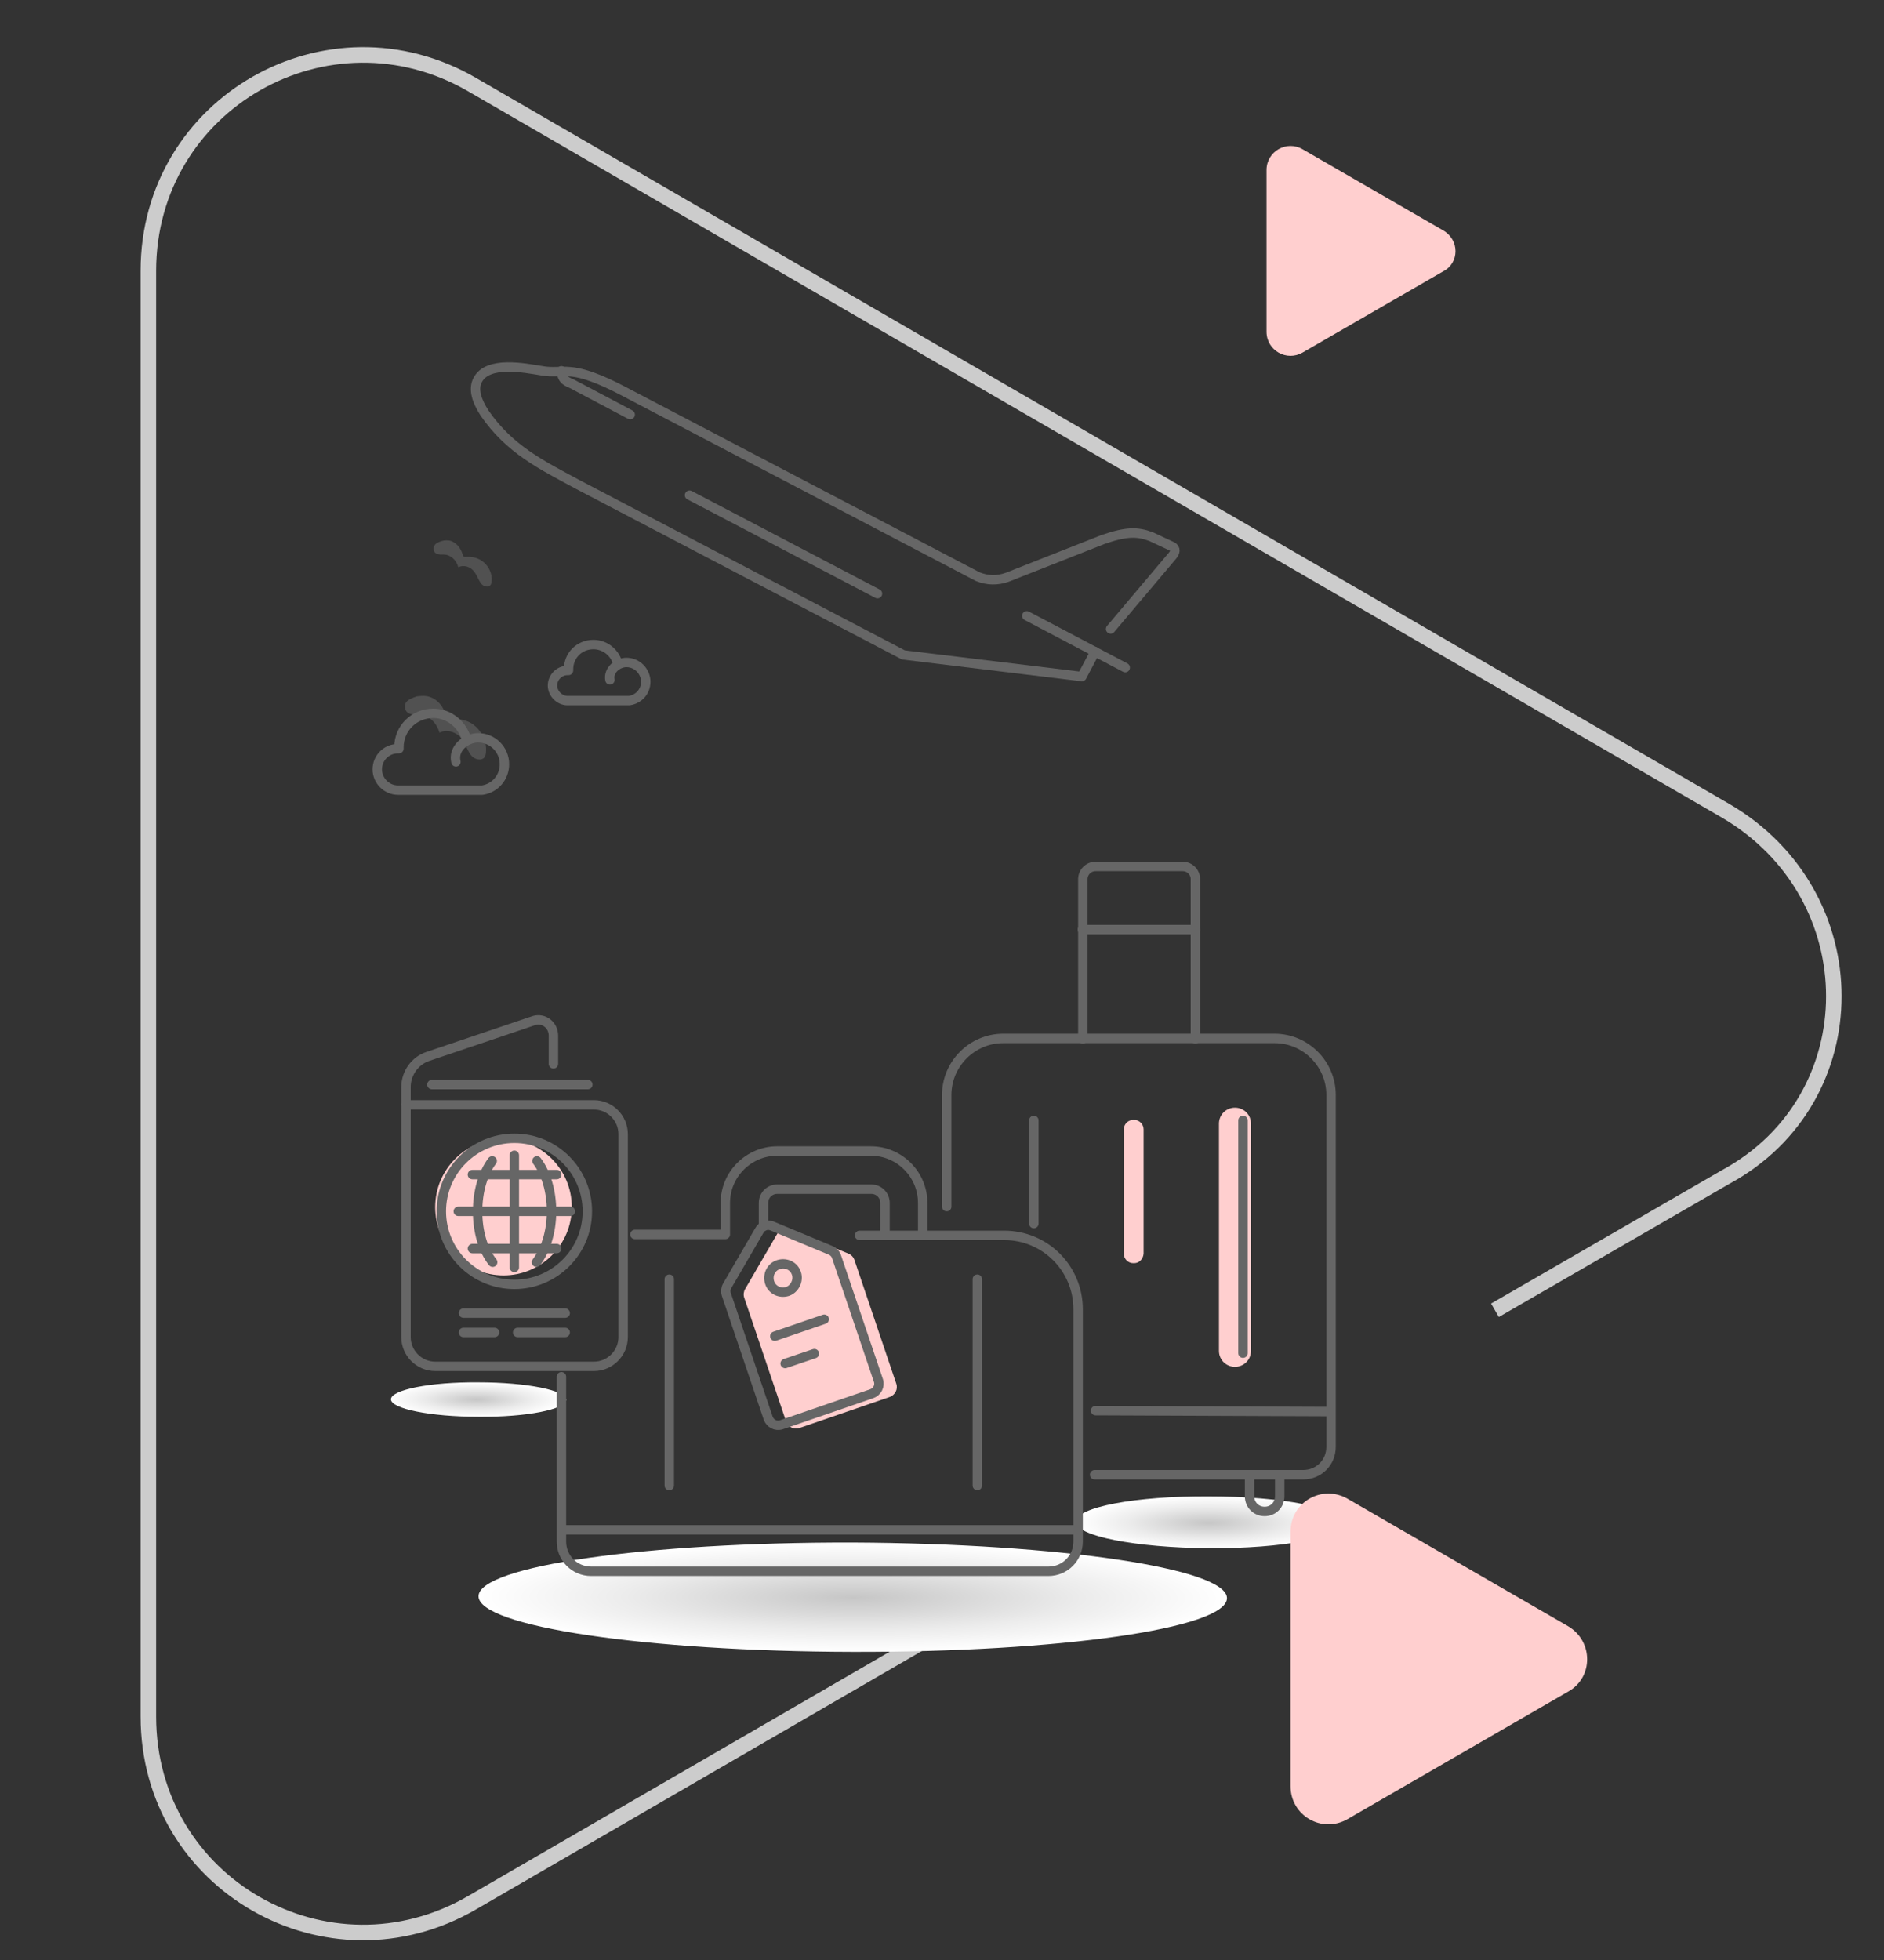
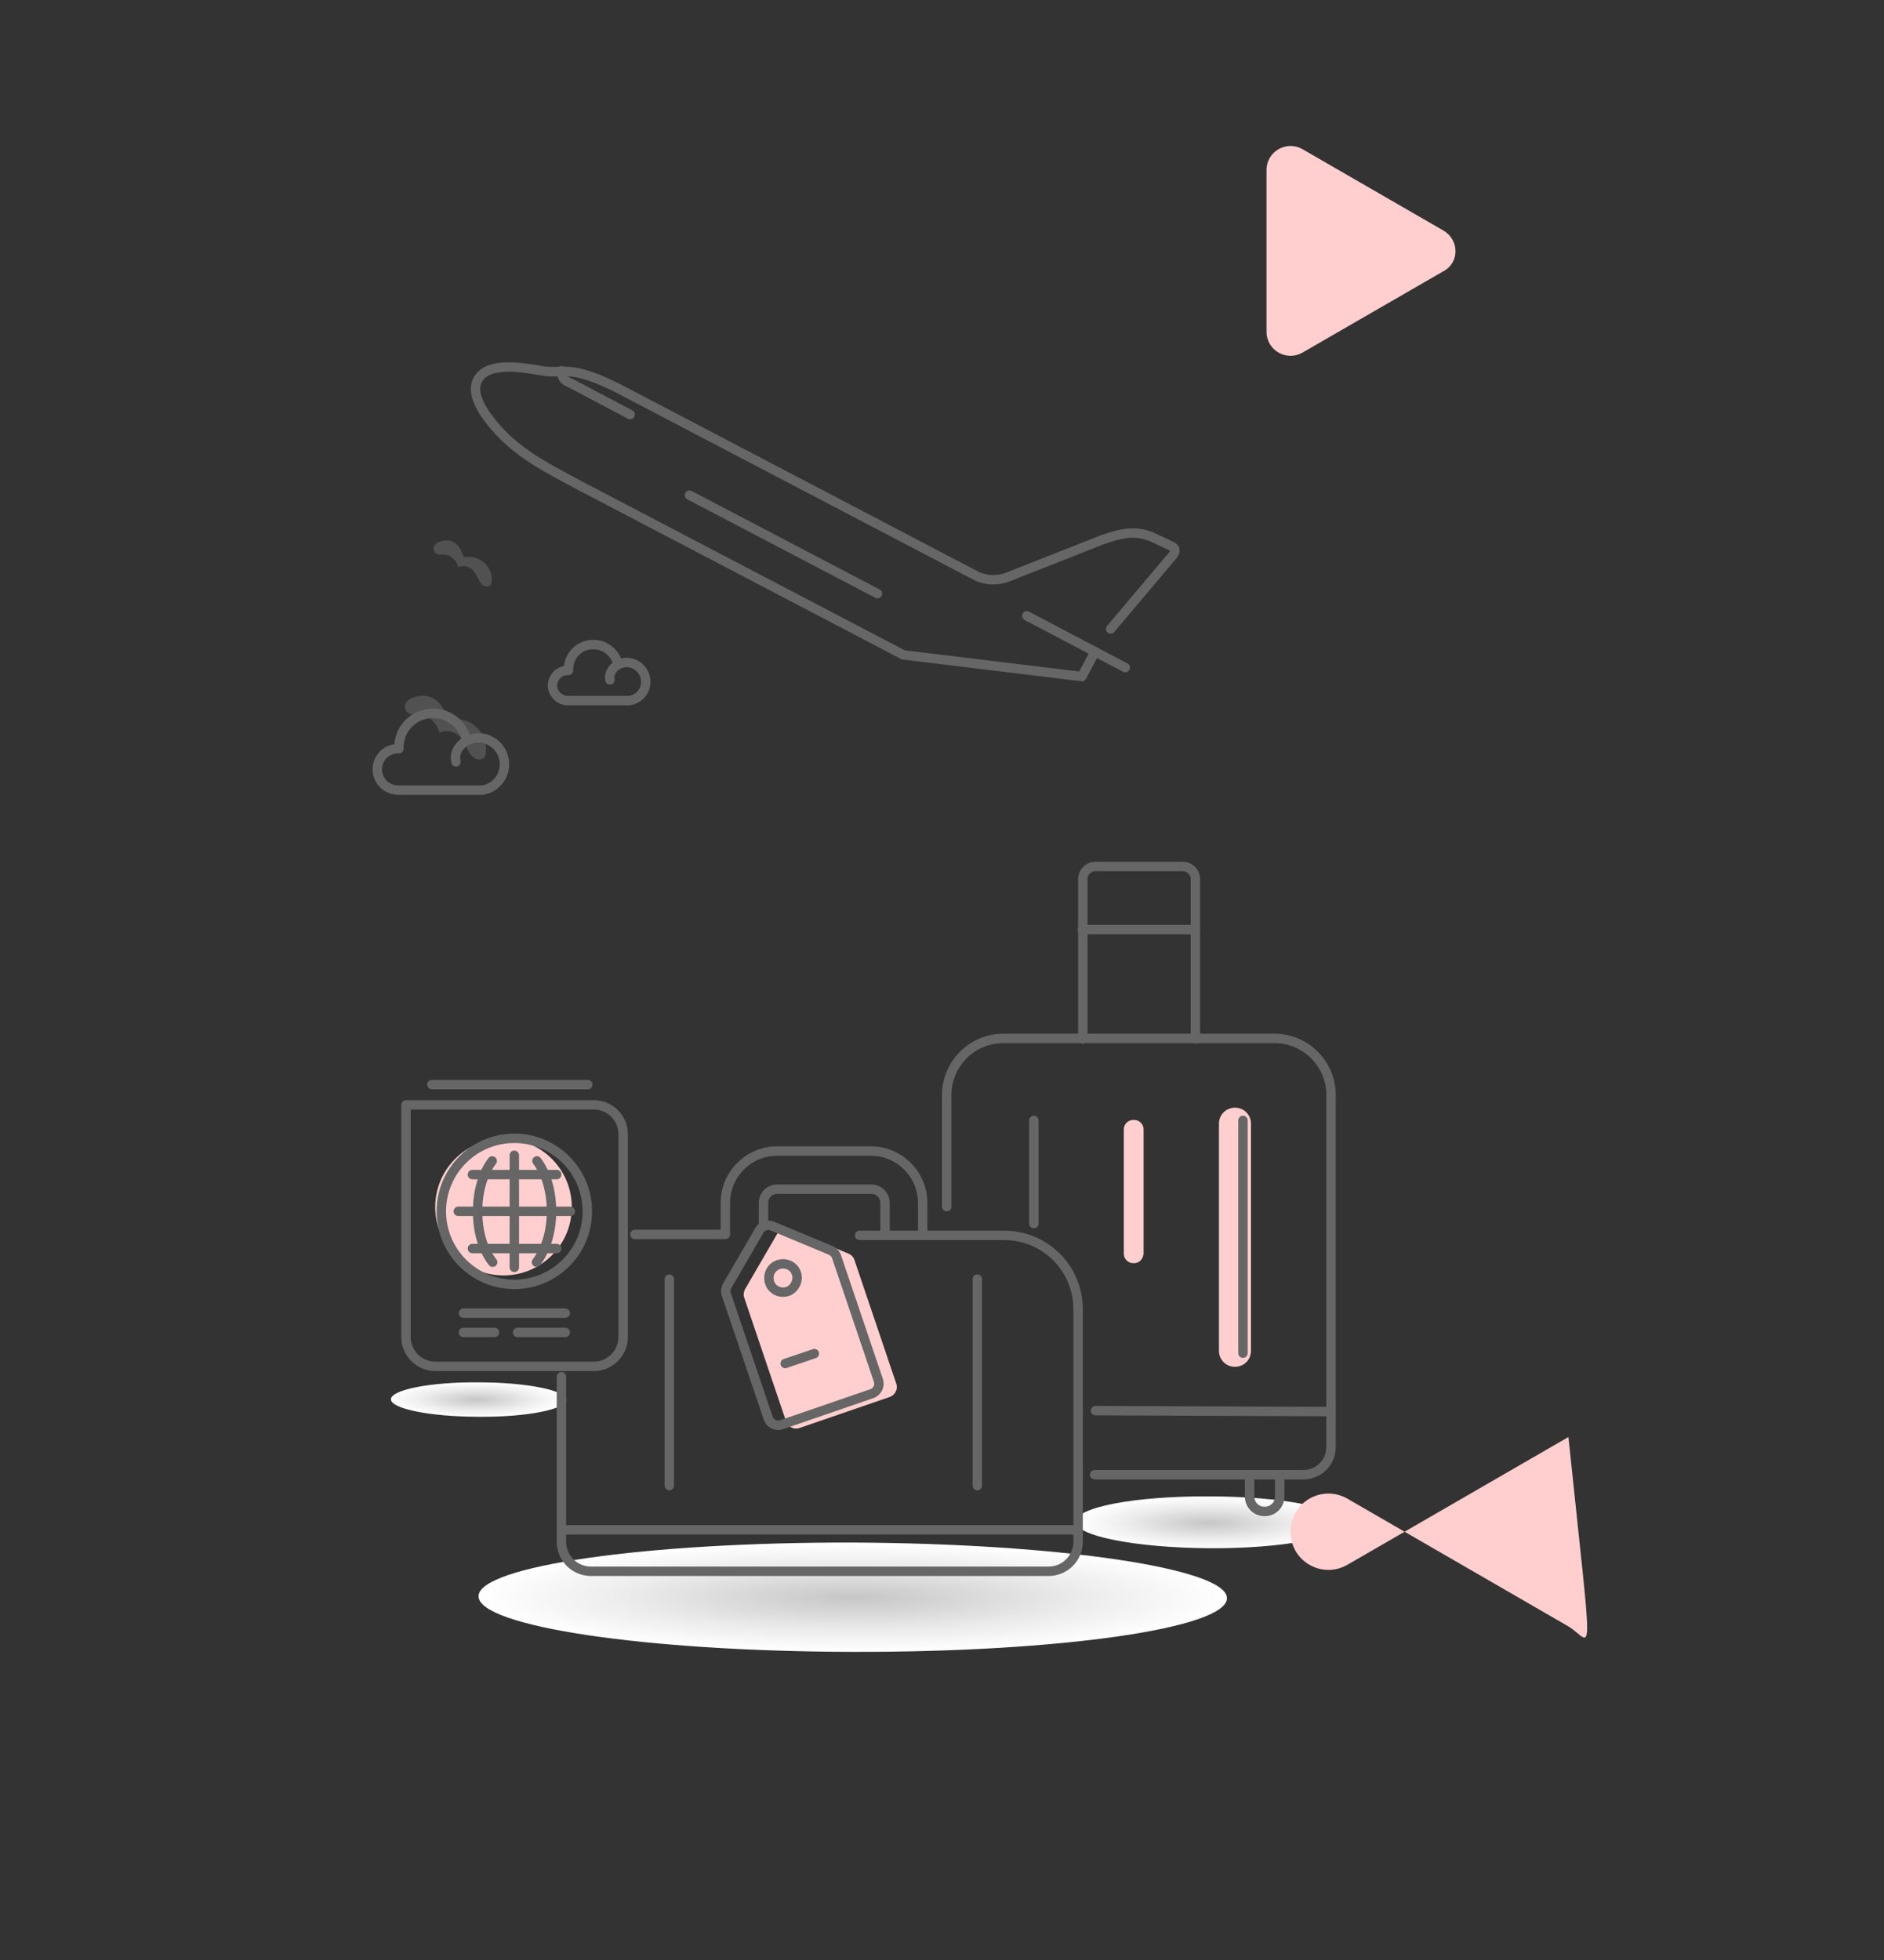
<svg xmlns="http://www.w3.org/2000/svg" version="1.1" id="Layer_1" x="0px" y="0px" viewBox="0 0 400 416" style="enable-background:new 0 0 400 416;" xml:space="preserve">
  <rect x="0" y="0" width="400" height="416" fill="#333333" stroke="none" />
  <style type="text/css">
	.st0{fill:#FFCFCF;}
	.st1{fill:#FFFFFF;stroke:#666666;stroke-width:2;stroke-linecap:round;stroke-linejoin:round;stroke-miterlimit:10;}
	.st2{fill:none;stroke:#666666;stroke-width:2;stroke-linecap:round;stroke-linejoin:round;stroke-miterlimit:10;}
	.st3{opacity:0.25;fill:#ADADAD;}
	.st4{fill:url(#SVGID_1_);}
	.st5{fill:url(#SVGID_00000128461272367465061500000002842522309257662383_);}
	.st6{fill:#FFFFFF;stroke:#666666;stroke-width:1.706;stroke-linecap:round;stroke-linejoin:round;stroke-miterlimit:10;}
	.st7{fill:#F9DCDC;}
	.st8{fill:#FFFFFF;stroke:#666666;stroke-width:6.407;stroke-linecap:round;stroke-linejoin:round;stroke-miterlimit:10;}
	.st9{fill:#FFFFFF;stroke:#666666;stroke-width:8.495;stroke-linecap:round;stroke-linejoin:round;stroke-miterlimit:10;}
	.st10{fill:#FFFFFF;}
	.st11{fill:#FFFFFF;stroke:#666666;stroke-width:1.111;stroke-linecap:round;stroke-linejoin:round;stroke-miterlimit:10;}
	.st12{fill:none;stroke:#666666;stroke-width:1.111;stroke-linecap:round;stroke-linejoin:round;stroke-miterlimit:10;}
	.st13{opacity:0.27;fill:#ADADAD;enable-background:new    ;}
	.st14{fill:#EFEFEF;}
	.st15{fill:url(#SVGID_00000026121423366651762060000016492105097424596917_);}
	.st16{fill:none;stroke:#CCCCCC;stroke-width:3.299;stroke-miterlimit:10;}
	.st17{fill:url(#SVGID_00000058579926064243425640000007748111291114797989_);}
	.st18{fill:#FFFFFF;stroke:#666666;stroke-width:1.661;stroke-linecap:round;stroke-linejoin:round;stroke-miterlimit:10;}
	.st19{fill:url(#SVGID_00000069371842592993190030000008828308962985674661_);}
	.st20{fill:#FFFFFF;stroke:#666666;stroke-width:1.472;stroke-linecap:round;stroke-linejoin:round;stroke-miterlimit:10;}
	.st21{fill:none;stroke:#666666;stroke-width:1.472;stroke-linecap:round;stroke-linejoin:round;stroke-miterlimit:10;}
	.st22{fill:none;stroke:#FFCFCF;stroke-width:2.209;stroke-linecap:round;stroke-linejoin:round;stroke-miterlimit:10;}
	.st23{fill:#FFFFFF;stroke:#666666;stroke-width:1.54;stroke-linecap:round;stroke-linejoin:round;stroke-miterlimit:10;}
	.st24{fill:url(#SVGID_00000044161032568951320860000015456745846592103101_);}
	.st25{fill:none;stroke:#666666;stroke-width:1.3;stroke-linecap:round;stroke-linejoin:round;stroke-miterlimit:10;}
	.st26{fill:none;stroke:#666666;stroke-width:1.249;stroke-linecap:round;stroke-linejoin:round;stroke-miterlimit:10;}
	.st27{fill:#EDEDED;}
	.st28{fill:#FFFFFF;stroke:#666666;stroke-width:1.3;stroke-linecap:round;stroke-linejoin:round;stroke-miterlimit:10;}
	.st29{fill:none;stroke:#666666;stroke-width:1.319;stroke-linecap:round;stroke-linejoin:round;stroke-miterlimit:10;}
	.st30{fill:none;stroke:#E2E2E2;stroke-width:1.3;stroke-linecap:round;stroke-linejoin:round;stroke-miterlimit:10;}
	.st31{stroke:#FFFFFF;stroke-miterlimit:10;}
	.st32{stroke:#FFFFFF;stroke-width:1.092;stroke-miterlimit:10;}
	.st33{stroke:#FFFFFF;stroke-width:1.481;stroke-miterlimit:10;}
	.st34{fill:#404041;}
	.st35{stroke:#FFFFFF;stroke-width:1.242;stroke-miterlimit:10;}
	.st36{stroke:#FFFFFF;stroke-width:1.009;stroke-miterlimit:10;}
	.st37{opacity:0.6;fill:#F9C7C7;}
	.st38{fill:none;stroke:#000000;stroke-width:2;stroke-miterlimit:10;}
	.st39{stroke:#FFFFFF;stroke-width:0.782;stroke-miterlimit:10;}
	.st40{opacity:0.53;}
	.st41{fill:url(#SVGID_00000125587105371075379030000000733930609650502586_);}
	.st42{fill:none;stroke:#FFCFCF;stroke-width:2.243;stroke-miterlimit:10;}
	.st43{fill:url(#SVGID_00000048495816266140032570000017071471089123073467_);}
	.st44{fill:url(#SVGID_00000001655956625997945010000014579734128466461844_);}
	.st45{fill:url(#SVGID_00000145022562795400476390000007691109669368230563_);}
	.st46{fill:none;stroke:#FFCFCF;stroke-width:2;stroke-miterlimit:10;}
	.st47{opacity:0.6;fill:#FFCFCF;}
	.st48{fill:url(#SVGID_00000175310214850683397250000009090542110040433076_);}
	.st49{fill:url(#SVGID_00000030462854673731294390000017553673005793545634_);}
	.st50{fill:#666666;}
	.st51{fill:#FCFCFC;stroke:#666666;stroke-width:2;stroke-linecap:round;stroke-linejoin:round;stroke-miterlimit:10;}
	.st52{fill:none;stroke:#666666;stroke-width:2.08;stroke-linecap:round;stroke-linejoin:round;stroke-miterlimit:10;}
	.st53{fill:url(#SVGID_00000103224861318869262060000000868715649408869029_);}
	.st54{fill:none;stroke:#666666;stroke-width:1.301;stroke-linecap:round;stroke-linejoin:round;stroke-miterlimit:10;}
	.st55{fill:url(#SVGID_00000041258762492512315160000009347577839956924571_);}
	.st56{fill:#E8E8E8;}
	.st57{opacity:0.16;fill:#E00000;enable-background:new    ;}
	.st58{opacity:0.25;fill:#ADADAD;enable-background:new    ;}
	.st59{fill:url(#SVGID_00000076569095584254137320000001869754825797850764_);}
	.st60{fill:url(#SVGID_00000124872085959446641420000008783557413838447515_);}
	.st61{fill:url(#SVGID_00000112592012818892342680000013101481520198922656_);}
	.st62{fill:url(#SVGID_00000127742828621441983720000017457382884745017767_);}
	.st63{fill:url(#SVGID_00000017474344842051106210000000382400337976097172_);}
	.st64{fill:none;stroke:#666666;stroke-width:1.454;stroke-linecap:round;stroke-linejoin:round;stroke-miterlimit:10;}
	.st65{fill:none;stroke:#011520;stroke-width:2;stroke-linecap:round;stroke-linejoin:round;stroke-miterlimit:10;}
	.st66{fill:#FFFFFF;stroke:#011520;stroke-width:2;stroke-linecap:round;stroke-linejoin:round;stroke-miterlimit:10;}
	.st67{fill:none;stroke:#011520;stroke-width:2.278;stroke-linecap:round;stroke-linejoin:round;stroke-miterlimit:10;}
	.st68{opacity:0.49;fill:url(#SVGID_00000036933559576649062630000002631293068389980545_);}
	.st69{opacity:0.49;fill:url(#SVGID_00000065784027070170981650000003011022480148366728_);}
	.st70{fill:none;stroke:#666666;stroke-width:2.111;stroke-linecap:round;stroke-linejoin:round;stroke-miterlimit:10;}
	.st71{opacity:0.49;fill:url(#SVGID_00000062176749293610540490000014296244423977001149_);}
	.st72{fill:#666666;stroke:#FFFFFF;stroke-width:1.6;stroke-linecap:round;stroke-linejoin:round;stroke-miterlimit:10;}
	.st73{fill:#666666;stroke:#FFFFFF;stroke-width:1.4;stroke-linecap:round;stroke-linejoin:round;stroke-miterlimit:10;}
	
		.st74{fill-rule:evenodd;clip-rule:evenodd;fill:none;stroke:#666666;stroke-width:2;stroke-linecap:round;stroke-linejoin:round;stroke-miterlimit:10;}
	.st75{fill:url(#SVGID_00000174597724557436415610000006556445643344390793_);}
	.st76{fill:url(#SVGID_00000129197753818729337980000011706356867147436479_);}
	.st77{fill:url(#SVGID_00000071528381398741614360000008790905323668578968_);}
	.st78{fill:url(#SVGID_00000071533201836710528380000002980361595154166435_);}
	.st79{fill:none;stroke:#6EF208;stroke-width:3.299;stroke-miterlimit:10;}
	.st80{fill:none;stroke:#6EF208;stroke-width:2.849;stroke-miterlimit:10;}
	.st81{fill:none;stroke:#6EF208;stroke-width:2.473;stroke-miterlimit:10;}
	.st82{fill:none;stroke:#F90606;stroke-width:3.299;stroke-miterlimit:10;}
	.st83{fill:none;stroke:#F90606;stroke-width:3.891;stroke-miterlimit:10;}
	.st84{fill:none;stroke:#F90606;stroke-width:4.702;stroke-miterlimit:10;}
	.st85{fill:none;stroke:#F90606;stroke-width:4.56;stroke-miterlimit:10;}
	.st86{fill:none;stroke:#666666;stroke-width:6.407;stroke-linecap:round;stroke-linejoin:round;stroke-miterlimit:10;}
	.st87{fill:none;stroke:#666666;stroke-width:8.495;stroke-linecap:round;stroke-linejoin:round;stroke-miterlimit:10;}
	.st88{fill:none;stroke:#666666;stroke-width:8.352;stroke-linecap:round;stroke-linejoin:round;stroke-miterlimit:10;}
	.st89{fill:none;stroke:#666666;stroke-width:6.944;stroke-linecap:round;stroke-linejoin:round;stroke-miterlimit:10;}
	.st90{fill:none;stroke:#666666;stroke-width:1.28;stroke-linecap:round;stroke-linejoin:round;stroke-miterlimit:10;}
	.st91{fill:none;stroke:#666666;stroke-width:0.722;stroke-linecap:round;stroke-linejoin:round;stroke-miterlimit:10;}
	.st92{fill:#FFFFFF;stroke:#666666;stroke-width:0.722;stroke-linecap:round;stroke-linejoin:round;stroke-miterlimit:10;}
	.st93{fill:#FFFFFF;stroke:#666666;stroke-width:1.752;stroke-linecap:round;stroke-linejoin:round;stroke-miterlimit:10;}
	.st94{fill:#FFFFFF;stroke:#666666;stroke-width:1.542;stroke-linecap:round;stroke-linejoin:round;stroke-miterlimit:10;}
	.st95{fill:none;stroke:#666666;stroke-width:1.752;stroke-linecap:round;stroke-linejoin:round;stroke-miterlimit:10;}
	.st96{fill:none;stroke:#2B2B2B;stroke-width:16.794;stroke-linecap:round;stroke-linejoin:round;stroke-miterlimit:10;}
	.st97{fill:#2B2B2B;}
	.st98{fill:#EAEAEA;stroke:#2B2B2B;stroke-width:16.794;stroke-linecap:round;stroke-linejoin:round;stroke-miterlimit:10;}
	.st99{fill:#333333;}
	.st100{fill:none;}
	.st101{fill:none;stroke:#F92121;stroke-miterlimit:10;}
	.st102{fill:none;stroke:#F92121;stroke-width:1.107;stroke-miterlimit:10;}
	.st103{fill:none;stroke:#F92121;stroke-width:0.812;stroke-miterlimit:10;}
	.st104{fill:none;stroke:#F92121;stroke-width:0.898;stroke-miterlimit:10;}
	.st105{fill:none;stroke:#F92121;stroke-width:1.082;stroke-miterlimit:10;}
	.st106{fill:none;stroke:#F92121;stroke-width:1.154;stroke-miterlimit:10;}
	.st107{fill:none;stroke:#F92121;stroke-width:1.281;stroke-miterlimit:10;}
	.st108{fill:none;stroke:#F92121;stroke-width:1.348;stroke-miterlimit:10;}
	.st109{fill:none;stroke:#F92121;stroke-width:1.247;stroke-miterlimit:10;}
	.st110{fill:none;stroke:#F92121;stroke-width:1.209;stroke-miterlimit:10;}
	.st111{fill:none;stroke:#F92121;stroke-width:1.193;stroke-miterlimit:10;}
	.st112{fill:none;stroke:#F92121;stroke-width:1.17;stroke-miterlimit:10;}
	.st113{fill:none;stroke:#F92121;stroke-width:1.048;stroke-miterlimit:10;}
	.st114{fill:none;stroke:#F92121;stroke-width:0.749;stroke-miterlimit:10;}
	.st115{fill:none;stroke:#666666;stroke-width:1.8;stroke-linecap:round;stroke-linejoin:round;stroke-miterlimit:10;}
	.st116{fill:#FFFFFF;stroke:#666666;stroke-width:1.8;stroke-linecap:round;stroke-linejoin:round;stroke-miterlimit:10;}
	.st117{fill:none;stroke:#000000;stroke-width:2;}
	.st118{fill:none;stroke:#000000;stroke-width:2;stroke-linecap:round;}
	.st119{fill:none;stroke:#666666;stroke-width:2.441;stroke-linecap:round;stroke-linejoin:round;stroke-miterlimit:10;}
	.st120{fill:none;stroke:#666666;stroke-width:1.725;stroke-linecap:round;stroke-linejoin:round;stroke-miterlimit:10;}
	.st121{fill:#FFFFFF;stroke:#666666;stroke-width:1.725;stroke-linecap:round;stroke-linejoin:round;stroke-miterlimit:10;}
	.st122{fill:none;stroke:#666666;stroke-width:1.589;stroke-linecap:round;stroke-linejoin:round;stroke-miterlimit:10;}
	.st123{opacity:0.49;fill:url(#SVGID_00000041278447652571436280000005411878170231255684_);}
	.st124{opacity:0.49;fill:url(#SVGID_00000038405070456794111220000015132030843890170503_);}
	.st125{fill:none;stroke:#666666;stroke-width:2.534;stroke-linecap:round;stroke-linejoin:round;stroke-miterlimit:10;}
	.st126{fill:none;stroke:#666666;stroke-width:1.168;stroke-linecap:round;stroke-linejoin:round;stroke-miterlimit:10;}
	.st127{fill:#E5E5E5;}
	.st128{fill:#A3A3A3;}
	.st129{opacity:0.49;fill:url(#SVGID_00000066493772335581124860000004355618031215392403_);}
	.st130{fill:#D6B6B6;}
	.st131{fill:#F2F2F2;}
	.st132{opacity:0.49;fill:url(#SVGID_00000002352612235417603040000015544972781888683407_);}
</style>
  <radialGradient id="SVGID_1_" cx="-833.251" cy="580.621" r="55.077" gradientTransform="matrix(0.514 1.796425e-03 -1.685188e-04 0.101 685.059 266.089)" gradientUnits="userSpaceOnUse">
    <stop offset="0" style="stop-color:#C6C6C6" />
    <stop offset="0.612" style="stop-color:#ECECEC" />
    <stop offset="1" style="stop-color:#FFFFFF" />
  </radialGradient>
  <path class="st4" d="M285,323.2c0,3.1-12.7,5.5-28.3,5.4c-15.6-0.1-28.3-2.6-28.3-5.6c0-3.1,12.7-5.5,28.3-5.4  C272.3,317.6,285,320.1,285,323.2z" />
  <radialGradient id="SVGID_00000015339179252482960540000012962355210457734320_" cx="-999.109" cy="503.693" r="55.077" gradientTransform="matrix(0.338 1.196754e-03 -1.106691e-04 6.710573e-02 438.925 264.441)" gradientUnits="userSpaceOnUse">
    <stop offset="0" style="stop-color:#C6C6C6" />
    <stop offset="0.612" style="stop-color:#ECECEC" />
    <stop offset="1" style="stop-color:#FFFFFF" />
  </radialGradient>
  <path style="fill:url(#SVGID_00000015339179252482960540000012962355210457734320_);" d="M120.2,297.1c0,2-8.3,3.7-18.6,3.6  C91.4,300.7,83,299,83,297c0-2,8.3-3.7,18.6-3.6C111.9,293.4,120.2,295.1,120.2,297.1z" />
  <path class="st0" d="M262.2,290.1L262.2,290.1c-1.9,0-3.4-1.5-3.4-3.4v-48.2c0-1.9,1.5-3.4,3.4-3.4l0,0c1.9,0,3.4,1.5,3.4,3.4v48.2  C265.6,288.6,264.1,290.1,262.2,290.1z" />
  <path class="st0" d="M240.8,268.1h-0.2c-1.1,0-2-0.9-2-2v-26.4c0-1.1,0.9-2,2-2h0.2c1.1,0,2,0.9,2,2v26.4  C242.7,267.2,241.9,268.1,240.8,268.1z" />
  <path class="st0" d="M165,261.9l-6.8,11.7c-0.3,0.5-0.4,1.2-0.2,1.8l8.9,26.3c0.4,1.1,1.6,1.8,2.8,1.4l9.6-3.3l9.6-3.3  c1.1-0.4,1.8-1.6,1.4-2.8l-8.9-26.3c-0.2-0.6-0.7-1.1-1.2-1.3l-12.5-5.2C166.7,260.6,165.5,261,165,261.9z" />
  <circle class="st0" cx="106.9" cy="256.2" r="14.5" />
-   <path class="st16" d="M317.4,278.1l49-28.3c30.6-16.6,30.6-59.8,0-77.7L100.3,18C69.7,0.2,31.5,21.9,31.5,57.5v306.8  c0,35.7,38.2,57.3,68.8,39.5l104.6-60.6" />
-   <path class="st0" d="M333,345.2l-46.9-27.1c-5.4-3.1-12.1,0.7-12.1,7v54c0,6.3,6.7,10.1,12.1,7l46.9-27.1  C338.3,356,338.3,348.4,333,345.2z" />
+   <path class="st0" d="M333,345.2l-46.9-27.1c-5.4-3.1-12.1,0.7-12.1,7c0,6.3,6.7,10.1,12.1,7l46.9-27.1  C338.3,356,338.3,348.4,333,345.2z" />
  <path class="st0" d="M306.4,48.9l-29.8-17.2c-3.4-2-7.7,0.4-7.7,4.4v34.3c0,4,4.3,6.4,7.7,4.4l29.8-17.2  C309.9,55.8,309.9,50.9,306.4,48.9z" />
  <radialGradient id="SVGID_00000042721767122466392660000017615855968413987508_" cx="-856.092" cy="591.882" r="55.077" gradientTransform="matrix(1.442 3.744380e-03 -4.728587e-04 0.21 1415.998 217.967)" gradientUnits="userSpaceOnUse">
    <stop offset="0" style="stop-color:#C6C6C6" />
    <stop offset="0.612" style="stop-color:#ECECEC" />
    <stop offset="1" style="stop-color:#FFFFFF" />
  </radialGradient>
  <path style="fill:url(#SVGID_00000042721767122466392660000017615855968413987508_);" d="M260.5,339.2c0,6.4-35.6,11.5-79.5,11.4  c-43.9-0.1-79.4-5.4-79.4-11.8c0-6.4,35.6-11.5,79.5-11.4C225,327.6,260.5,332.9,260.5,339.2z" />
  <line class="st2" x1="119.3" y1="324.7" x2="228.8" y2="324.7" />
  <path class="st2" d="M187.9,261.9v-6.6c0-1.6-1.3-2.9-2.9-2.9H165c-1.6,0-2.9,1.3-2.9,2.9v5" />
  <line class="st2" x1="142.1" y1="315.3" x2="142.1" y2="271.5" />
  <line class="st2" x1="207.5" y1="315.3" x2="207.5" y2="271.5" />
  <path class="st2" d="M161.2,261.2l-6.8,11.7c-0.3,0.5-0.4,1.2-0.2,1.8l8.9,26.3c0.4,1.1,1.6,1.8,2.8,1.4l9.6-3.3l9.6-3.3  c1.1-0.4,1.8-1.6,1.4-2.8l-8.9-26.3c-0.2-0.6-0.7-1.1-1.2-1.3l-12.5-5.2C162.9,259.8,161.7,260.2,161.2,261.2z" />
  <path class="st2" d="M169.1,270.3c-0.5-1.6-2.2-2.4-3.8-1.9c-1.6,0.5-2.4,2.2-1.9,3.8c0.5,1.6,2.2,2.4,3.8,1.9  C168.7,273.6,169.6,271.8,169.1,270.3z" />
-   <line class="st2" x1="164.5" y1="283.6" x2="175" y2="280" />
  <line class="st2" x1="166.7" y1="289.4" x2="172.9" y2="287.3" />
  <path class="st2" d="M119.2,292.2l0,35c0,3.5,2.8,6.3,6.3,6.3h97.1c3.5,0,6.3-2.8,6.3-6.3v-49.3c0-8.7-7-15.7-15.7-15.7h-30.7" />
  <path class="st2" d="M195.9,261.9v-6.6c0-6-4.9-11-11-11H165c-6,0-11,4.9-11,11v6.7l-13.5,0h-5.7" />
  <line class="st2" x1="91.7" y1="230.2" x2="124.8" y2="230.2" />
  <path class="st2" d="M86.2,239.4v-4.9h39.9c3.4,0,6.2,2.8,6.2,6.2v43.1c0,3.4-2.8,6.2-6.2,6.2H92.4c-3.4,0-6.2-2.8-6.2-6.2V239.4z" />
-   <path class="st2" d="M117.5,225.8v-6c0-2.2-2-3.8-4.1-3.2l-22.5,7.6c-2.8,0.9-4.7,3.6-4.7,6.5v3.7" />
  <circle class="st2" cx="109.2" cy="257.1" r="15.5" />
  <path class="st2" d="M114,246.4c1.9,2.5,3.1,6.4,3.1,10.7c0,4.4-1.3,8.3-3.2,10.8" />
  <path class="st2" d="M104.6,267.9c-2-2.5-3.2-6.4-3.2-10.8c0-4.3,1.2-8.2,3.1-10.7" />
  <line class="st2" x1="109.2" y1="245.2" x2="109.2" y2="269" />
  <line class="st2" x1="97.3" y1="257.1" x2="121.1" y2="257.1" />
  <line class="st2" x1="100.3" y1="249.3" x2="118.2" y2="249.3" />
  <line class="st2" x1="100.3" y1="265" x2="118.2" y2="265" />
  <path class="st2" d="M98.4,278.7c6.3,0,15.3,0,21.6,0" />
  <path class="st2" d="M109.9,282.8c3.3,0,7.4,0,10.1,0" />
  <path class="st2" d="M98.4,282.8c2.2,0,3.9,0,6.6,0" />
  <line class="st2" x1="232.6" y1="299.4" x2="282.4" y2="299.6" />
  <path class="st2" d="M253.8,220.5v-33.9c0-1.5-1.2-2.7-2.7-2.7h-18.5c-1.5,0-2.7,1.2-2.7,2.7v33.9" />
  <line class="st2" x1="219.5" y1="259.7" x2="219.5" y2="237.8" />
  <line class="st2" x1="263.9" y1="287.2" x2="263.9" y2="237.8" />
  <path class="st2" d="M232.4,313h44.3c3.3,0,5.9-2.6,5.9-5.9v-74.7c0-6.6-5.4-12-12-12h-20.9h-26.4h-6.1H213c-6.6,0-12,5.4-12,12  l0,23.7" />
  <line class="st2" x1="229.8" y1="197.3" x2="253.8" y2="197.3" />
  <path class="st2" d="M271.7,313v4.6c0,1.8-1.4,3.2-3.2,3.2l0,0c-1.8,0-3.2-1.4-3.2-3.2V313" />
  <path class="st58" d="M95.7,114.8c1.2,0.4,2.1,1.5,2.5,2.8c0.1,0.2,0.1,0.4,0.2,0.5c0.2,0.1,0.3,0.1,0.4,0.1  c1.2-0.1,2.5,0.1,3.6,0.9c1.1,0.8,1.9,2.1,2,3.6c0,0.5,0,1-0.2,1.4c-0.5,0.7-1.6,0.4-2.1-0.3s-0.8-1.6-1.3-2.3  c-0.8-1.2-2.3-1.7-3.5-1.1c-0.4-1.6-1.7-2.7-3.1-2.7c-0.8,0-2.3,0.1-2.1-1.5c0.1-0.9,1.2-1.2,1.8-1.4  C94.3,114.7,95,114.6,95.7,114.8z" />
  <path class="st2" d="M131.2,141c-0.5-2.3-2.6-4.2-5.2-4.2c-3,0-5.3,2.3-5.3,5.3c0,0.1,0,0.1,0,0.2c-0.1,0-0.1,0-0.2,0  c-1.8,0-3.2,1.5-3.2,3.2s1.5,3.2,3.2,3.2c0.1,0,0.1,0,0.2,0h12.9l0,0c2-0.3,3.5-1.9,3.5-4c0-2.2-1.8-4.1-4.1-4.1  c-1.9,0-3.9,1.7-3.5,3.7" />
  <path class="st58" d="M91.2,147.9c1.6,0.5,3,2,3.4,3.9c0.1,0.3,0.1,0.5,0.3,0.7c0.2,0.1,0.5,0.1,0.6,0.1c1.7-0.1,3.5,0.1,5,1.2  c1.5,1.1,2.6,3,2.7,5c0,0.7,0,1.4-0.3,1.9c-0.7,0.9-2.2,0.5-2.9-0.4c-0.7-0.9-1.1-2.2-1.8-3.3c-1.1-1.6-3.2-2.3-4.9-1.5  c-0.6-2.2-2.4-3.8-4.3-3.8c-1.1,0-3.2,0.1-3-2c0.1-1.2,1.7-1.6,2.5-1.9C89.3,147.7,90.3,147.6,91.2,147.9z" />
  <path class="st2" d="M99.1,157.2c-0.7-3.2-3.6-5.8-7.1-5.8c-4.1,0-7.3,3.2-7.3,7.2c0,0.1,0,0.1,0,0.3c-0.1,0-0.1,0-0.2,0  c-2.5,0-4.4,2-4.4,4.4c0,2.4,2,4.4,4.4,4.4c0.1,0,0.1,0,0.2,0h17.7l0,0c2.7-0.4,4.7-2.7,4.7-5.5c0-3.1-2.5-5.6-5.6-5.6  c-2.6,0-5.4,2.3-4.7,5.1" />
  <path class="st74" d="M232.5,138.3l-2.8,5.3l-37.9-4.6l-69-36.1c-7.8-4.2-14.6-7.5-19.9-15.2c-1.7-2.6-2.5-5.1-1.5-7  c2.1-4.2,10-2.6,13.7-2c2.2,0.4,3.9,0,6,0.2c3.8,0.3,8.6,2.7,12,4.5l74.5,39c2,0.8,4.1,0.9,6.3,0.1l20.3-8c4.9-1.7,7.3-1.7,10.2-0.6  l4.5,2.1c0.8,0.5,0.7,1.2-0.1,2.1l-13,15.4" />
  <path class="st74" d="M119.2,78.7c0.1,2.1,1.3,2.3,2.3,2.8l12.3,6.5" />
  <line class="st74" x1="146.4" y1="105.1" x2="186.3" y2="126" />
  <line class="st74" x1="218" y1="130.7" x2="238.9" y2="141.7" />
</svg>